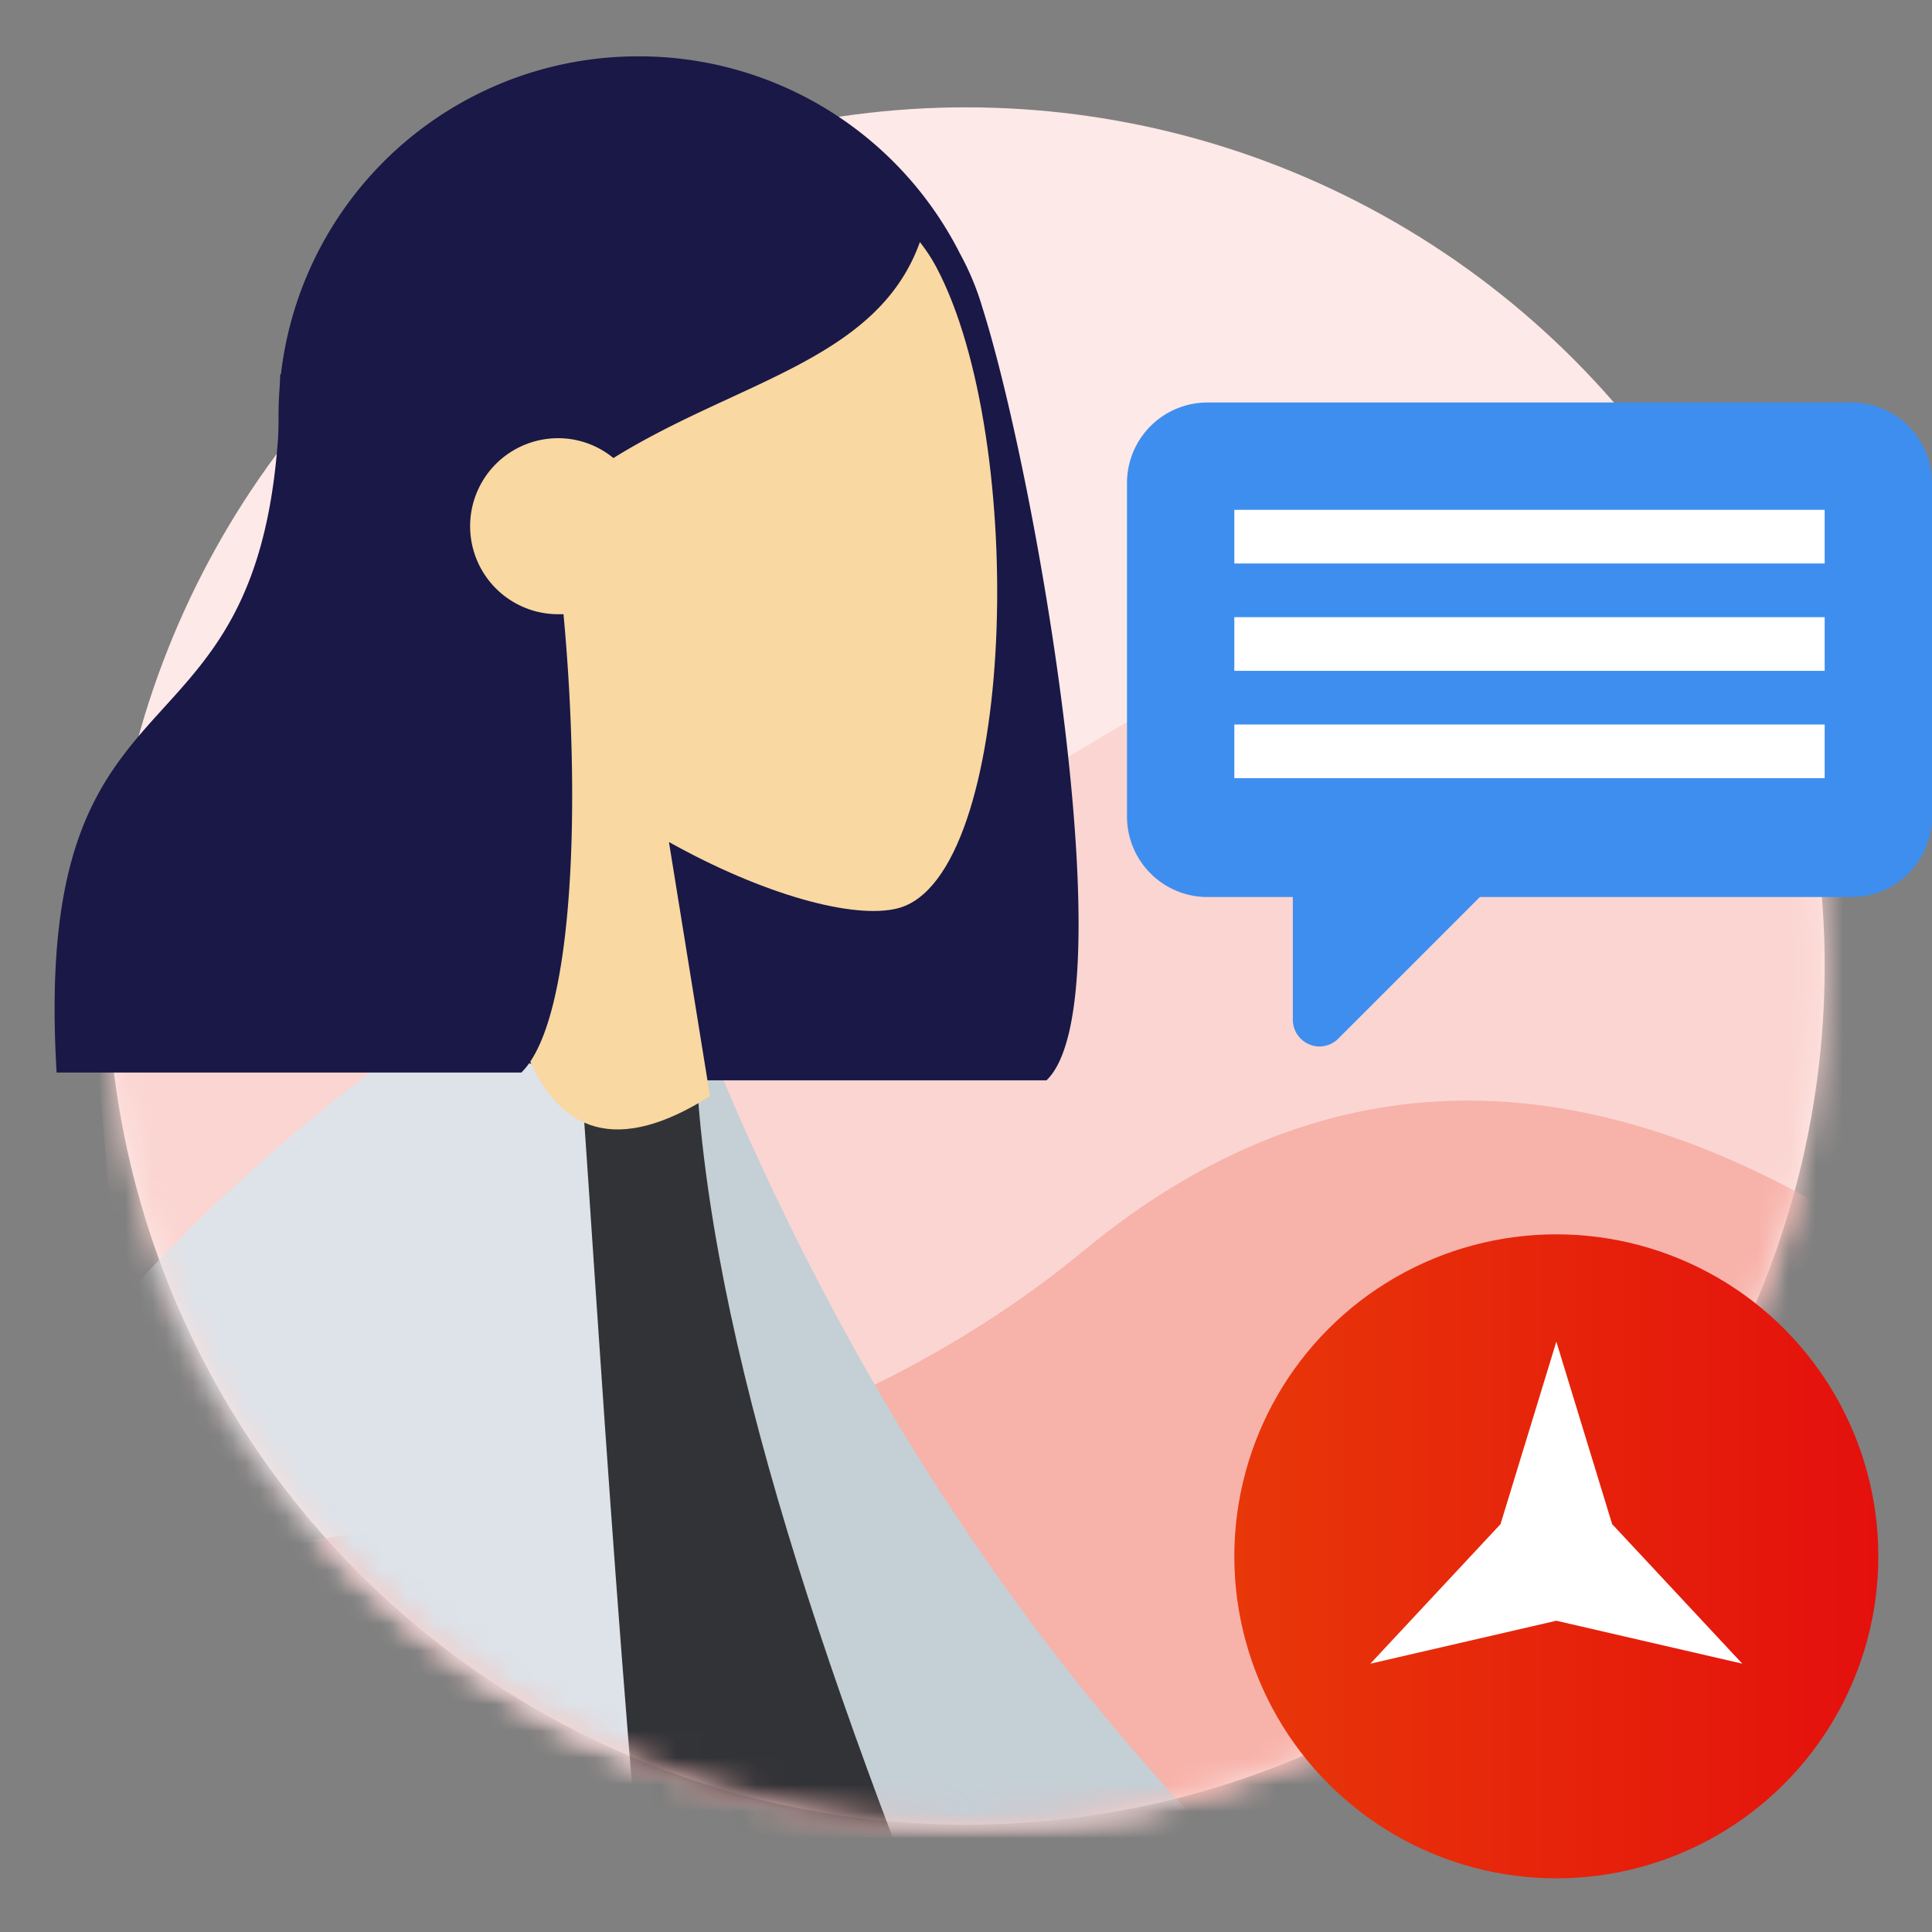
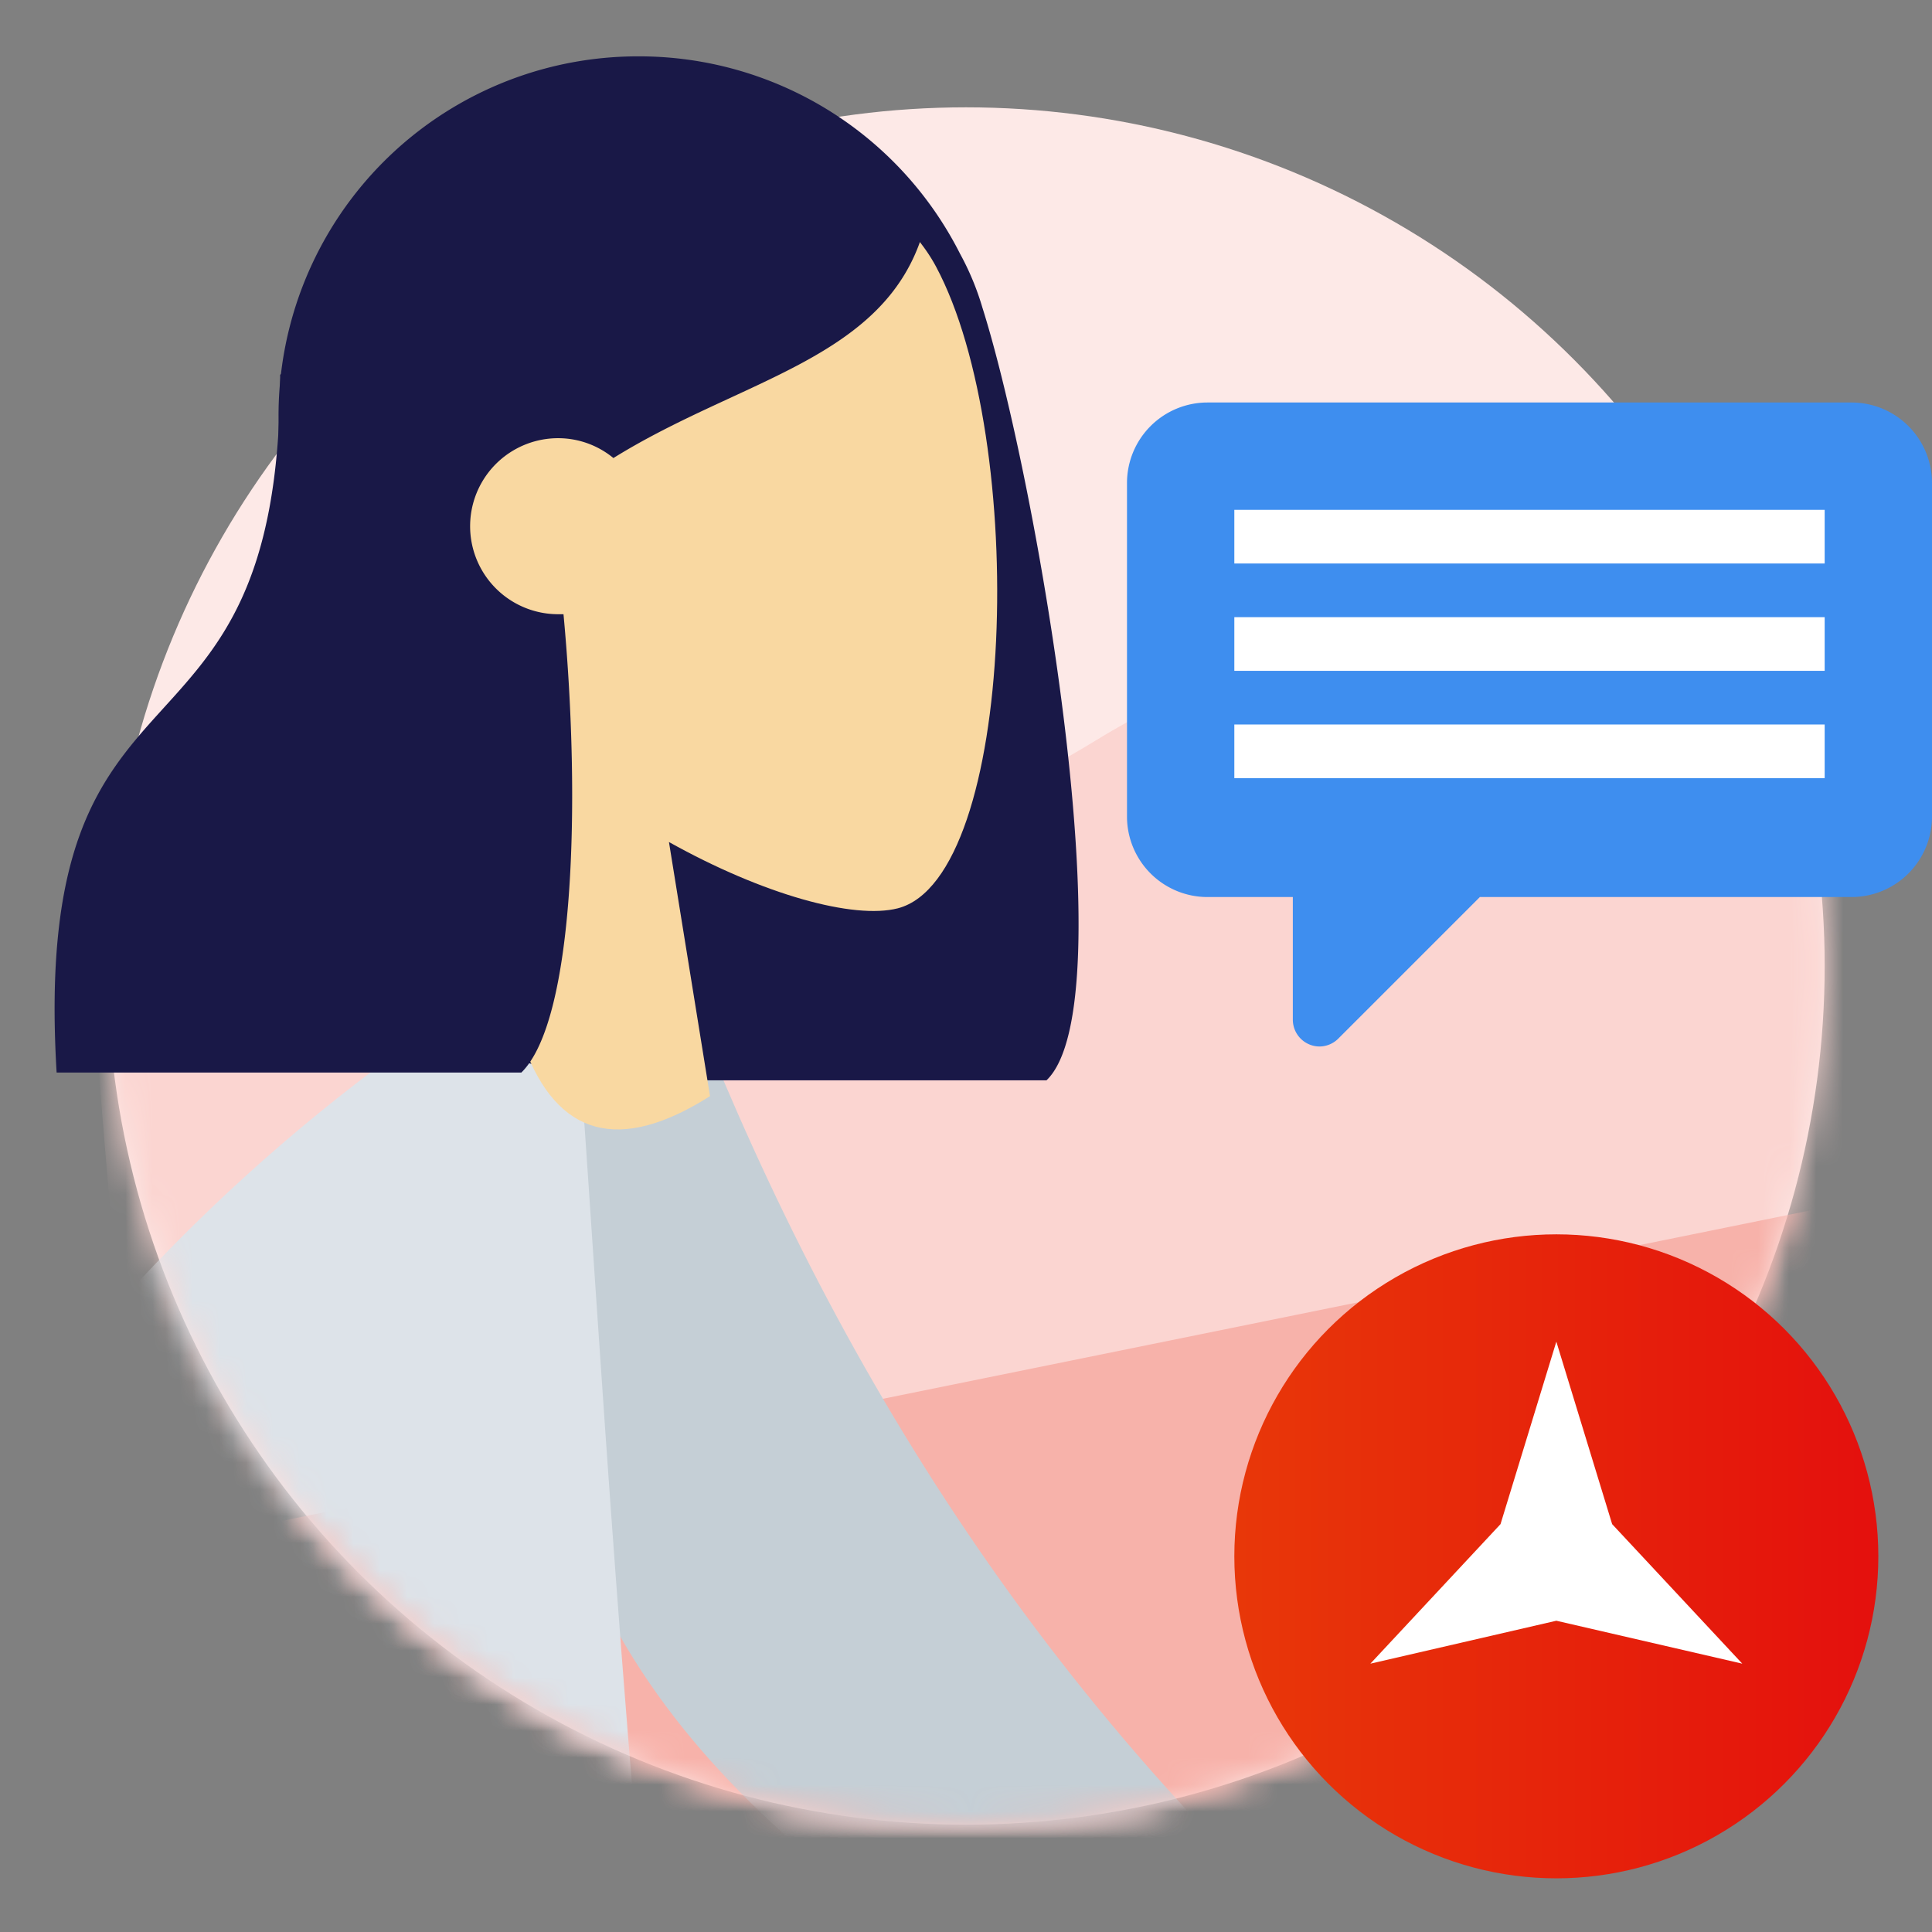
<svg xmlns="http://www.w3.org/2000/svg" id="Layer_1" data-name="Layer 1" viewBox="0 0 72 72">
  <rect x="0" y="0" width="72" height="72" fill="#808080" stroke="none" />
  <defs>
    <mask id="mask" x="3.18" y="4" width="74.92" height="67.66" maskUnits="userSpaceOnUse">
      <g id="mask-2">
        <circle id="path-1" cx="36" cy="36" r="32" style="fill:#fff" />
      </g>
    </mask>
    <mask id="mask-2-2" x="4" y="4" width="79" height="91" maskUnits="userSpaceOnUse">
      <g id="mask-2-3" data-name="mask-2">
        <circle id="path-1-2" data-name="path-1" cx="36" cy="36" r="32" style="fill:#fff" />
      </g>
    </mask>
    <mask id="mask-3" x="-23.32" y="4" width="91.32" height="112.56" maskUnits="userSpaceOnUse">
      <g id="mask-2-4" data-name="mask-2">
        <circle id="path-1-3" data-name="path-1" cx="36" cy="36" r="32" style="fill:#fff" />
      </g>
    </mask>
    <linearGradient id="linear-gradient" x1="-229.04" y1="-1989.96" x2="-228.04" y2="-1989.96" gradientTransform="matrix(24, 0, 0, -24, 5543, -47701)" gradientUnits="userSpaceOnUse">
      <stop offset="0" stop-color="#e83709" />
      <stop offset="1" stop-color="#e4100d" />
    </linearGradient>
  </defs>
  <title>Badges-Topics-Level 3</title>
  <g id="Badges_Topics_Level-3" data-name="Badges/Topics/Level-3">
    <g id="Background">
      <g id="Mask-4" data-name="Mask">
        <circle id="path-1-4" data-name="path-1" cx="36" cy="36" r="32" style="fill:#fde9e7" />
      </g>
      <g style="mask:url(#mask)">
        <path id="Path" d="M68.36,29.87Q54.59,19.16,40.81,27.61T3.18,33.88L6.29,71.66,78.1,68.4Z" style="fill:#fbd5d1;fill-rule:evenodd" />
      </g>
      <g style="mask:url(#mask-2-2)">
-         <path id="Path-2" data-name="Path" d="M68,45q-15.13-8.7-27.6,1.6T4,58l8.33,37L83,81.78Z" style="fill:#f7b2aa;fill-rule:evenodd" />
+         <path id="Path-2" data-name="Path" d="M68,45T4,58l8.33,37L83,81.78Z" style="fill:#f7b2aa;fill-rule:evenodd" />
      </g>
      <g style="mask:url(#mask-3)">
        <g id="Body_Lab-Coat" data-name="Body/Lab-Coat">
          <path id="Skin" d="M-5.29,65.61l6.5,1Q-9.26,89.39-10,90.71c-1.13,2,.2,5.42.72,7.24-2.63.76-1.79-3.33-5.12-2.31-3,.93-5.56,3-8.57.53-.37-.3-.68-1.31.5-1.9,2.93-1.47,7.24-4.15,7.91-5.14q1.37-2,9.29-23.52ZM44.9,69.7,56,79.14A31.73,31.73,0,0,1,63.7,82.9c.47.5,1,1.47-1.06,1.17s-4.26-.54-4.6.15.86,1.64.22,2.56c-.44.62-2.15-1.12-5.16-5.22L41.87,75.93Z" style="fill:#b28b67;fill-rule:evenodd" />
          <path id="Coat-Back" d="M21.89,39l4-1.34c5.46,13.72,13.62,27,27.24,38.21l-3.37,5.84c-12-7.08-23.3-12.59-27.9-23.22C20.34,54.89,21.76,43.23,21.89,39Z" style="fill:#c5cfd6;fill-rule:evenodd" />
-           <path id="Shirt" d="M8.05,77.59q17.31,1.84,27.26,0c.82-.15.95-1.54.57-2.47-5.94-14.61-10-27.35-10-37.49q-1.64.82-5.72.25C12.85,48.33,9.49,60.32,8.05,77.59Z" style="fill:#323337;fill-rule:evenodd" />
          <path id="Coat-Front" d="M18.36,36.81V37h3c.71,4.15,2.91,59.85,9.65,79l.21.57H-6.13c.81-17,7.2-37.46,13.68-54.57Q-1,69.9-7.43,88.76h0l-7-1.81q7.81-33.81,32.11-49.71l.11-.24h.27Z" style="fill:#dde3e9;fill-rule:evenodd" />
        </g>
      </g>
    </g>
    <g id="Speech-bubble">
      <path d="M69,15H45a3,3,0,0,0-3,3V30.43a3,3,0,0,0,3,3h3.18V38a1,1,0,0,0,1,1,1,1,0,0,0,.7-.3l5.27-5.27H69a3,3,0,0,0,3-3V18a3,3,0,0,0-3-3" style="fill:#3e8eef;fill-rule:evenodd" />
      <rect id="Rectangle-Copy" x="46" y="19" width="22" height="2" style="fill:#fff" />
      <rect id="Rectangle-Copy-2" x="46" y="23" width="22" height="2" style="fill:#fff" />
      <rect id="Rectangle-Copy-3" x="46" y="27" width="22" height="2" style="fill:#fff" />
    </g>
    <g id="Level">
      <circle id="Oval" cx="58" cy="58" r="12" style="fill:url(#linear-gradient)" />
      <polygon id="Star" points="58 60.4 51.07 62 55.92 56.8 58 50 60.08 56.8 64.93 62 58 60.4" style="fill:#fff;fill-rule:evenodd" />
    </g>
    <g id="Head_Front_Long" data-name="Head/Front/Long">
      <path id="Hair-Back" d="M23.78,2.1a13.4,13.4,0,0,1,12,7.36,10.09,10.09,0,0,1,.83,2C38.65,17.91,42,37.39,39,40.26H21.76V40.1A13.41,13.41,0,0,1,10.38,26.85V15.5A13.39,13.39,0,0,1,23.78,2.1Z" style="fill:#191847;fill-rule:evenodd" />
      <g id="Head">
        <path d="M34.88,9.93c3.45,6.44,3,22.77-1.42,23.92-1.64.42-5-.5-8.53-2.47l1.53,9.47C23.07,43,20.77,42.34,19.53,39q-1.38-3.75-1.12-12.52c-3.45-3.46-6-7.93-5.62-13C13.69.68,31.43,3.49,34.88,9.93Z" style="fill:#f9d8a1;fill-rule:evenodd" />
      </g>
      <path id="Hair-Front" d="M23.48,2.69c6.9,0,9.07,3.21,10.93,5.94C33,13.39,27.64,14.1,22.86,17.07a3.24,3.24,0,0,0-2.06-.74,3.28,3.28,0,1,0,0,6.56H21c.66,7.08.39,15.16-1.57,17.08H2.11c-1-16.73,8.33-10.25,8.33-26l.26-.25c.49-.48,1-1,1.41-1.36v-.46Q16.59,2.7,23.48,2.69Z" style="fill:#191847;fill-rule:evenodd" />
    </g>
  </g>
</svg>